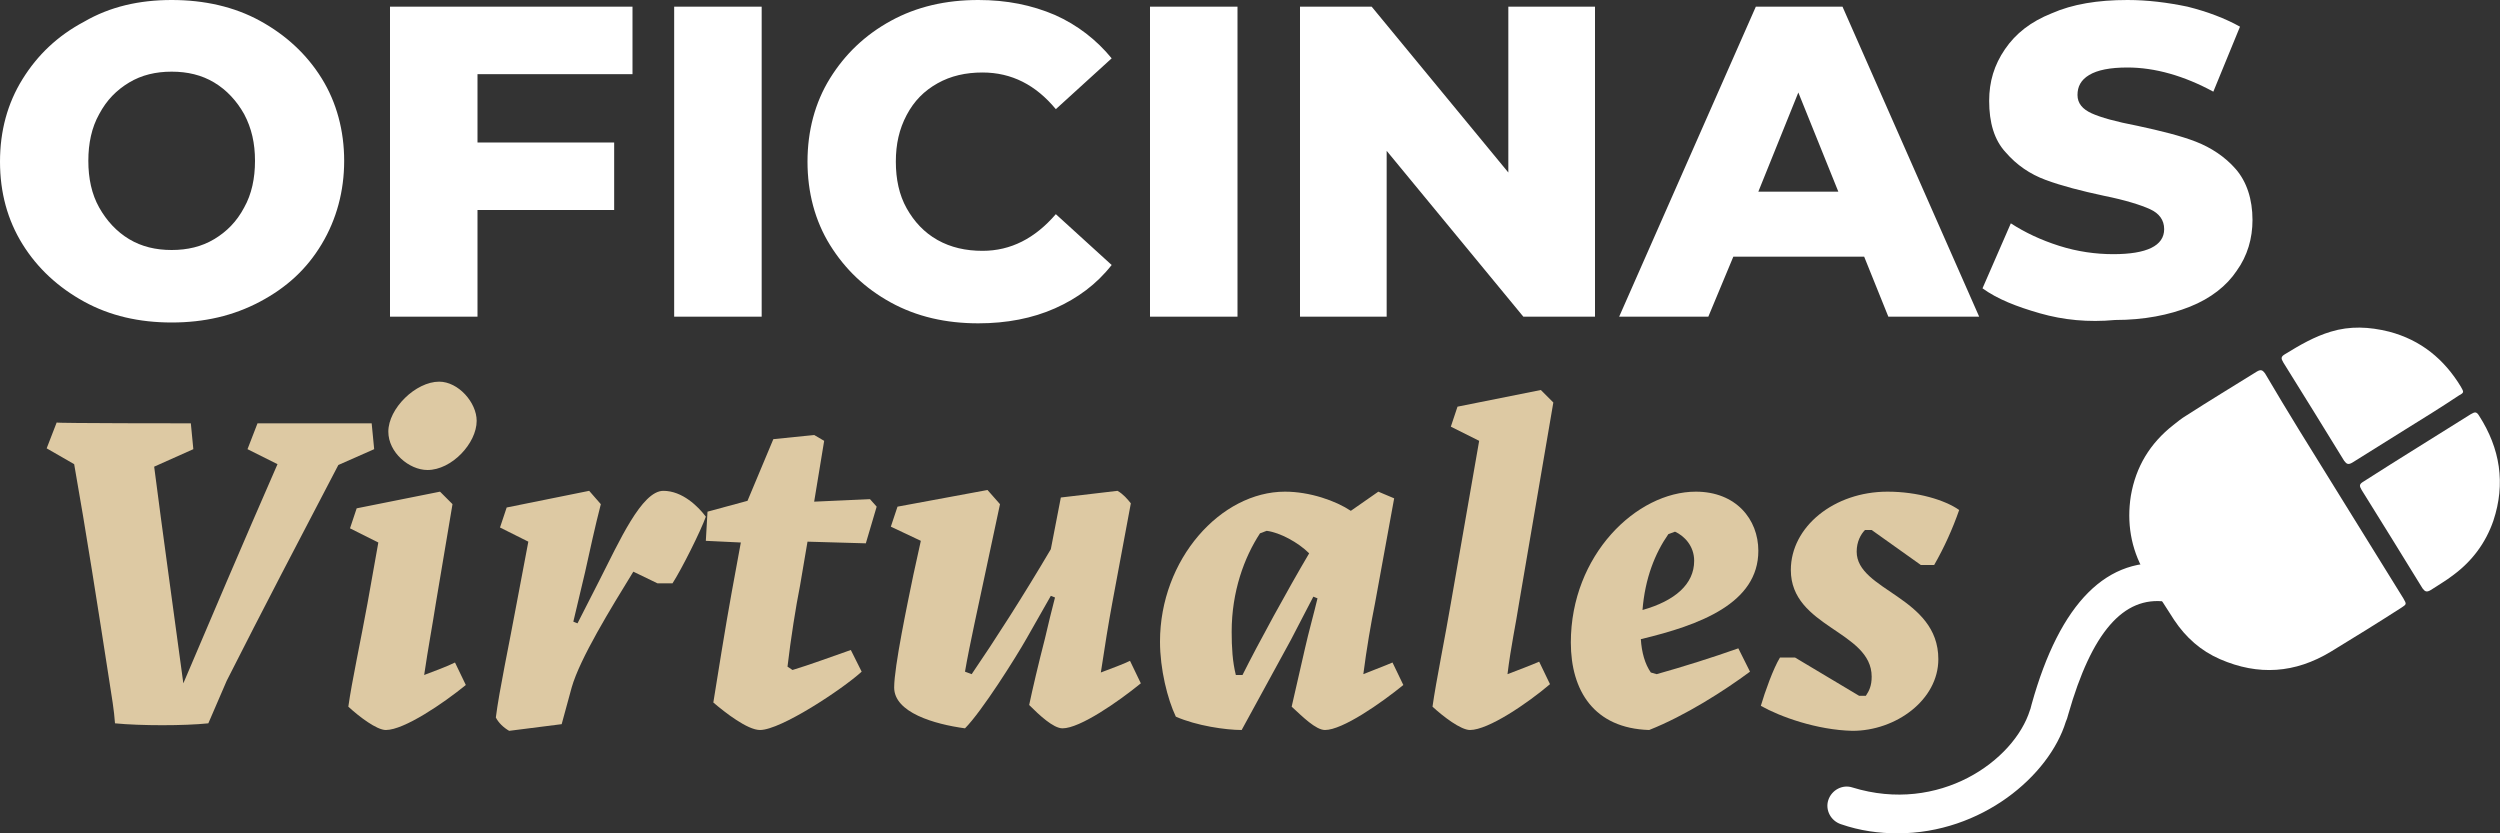
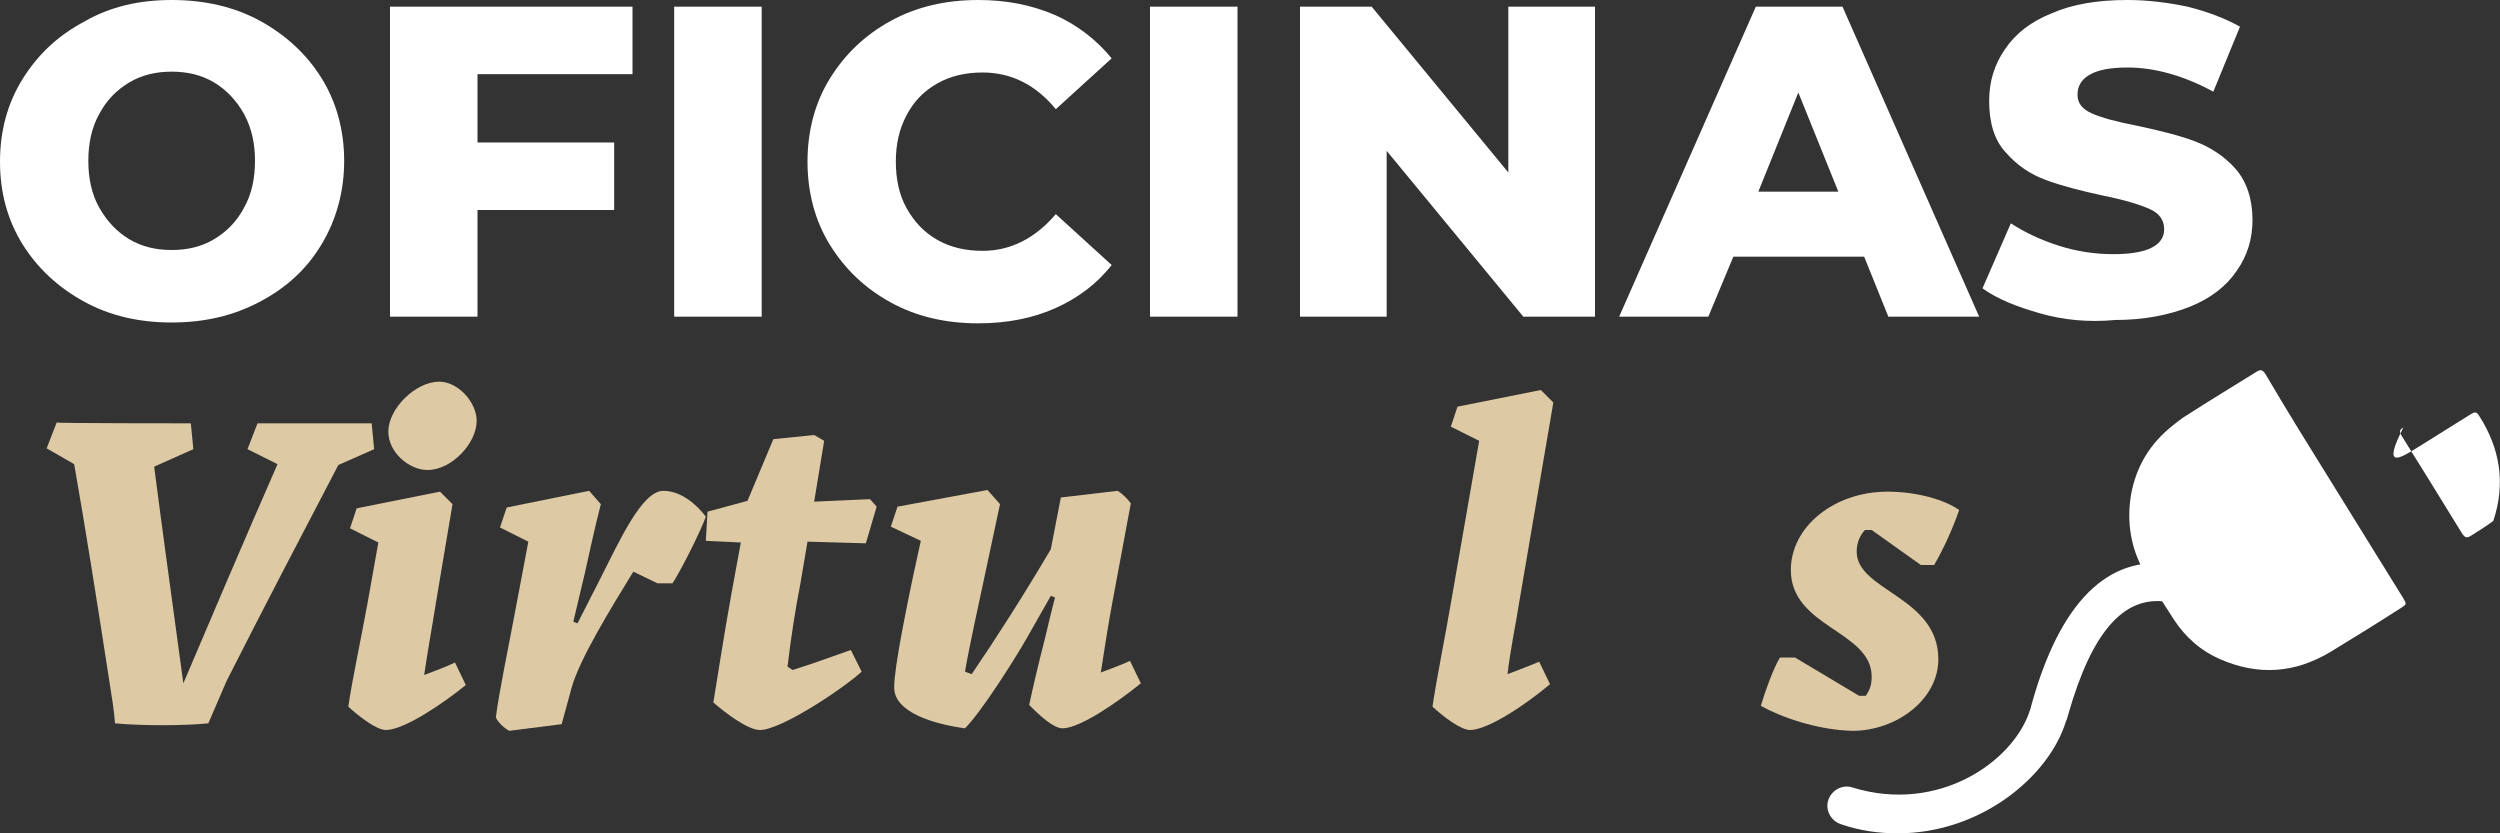
<svg xmlns="http://www.w3.org/2000/svg" version="1.1" id="Capa_4" x="0px" y="0px" viewBox="0 0 300 100" style="enable-background:new 0 0 300 100;" xml:space="preserve">
  <rect x="0" y="0" width="300" height="100" fill="#333333" stroke="none" />
  <style type="text/css">
	.st0{fill:#FFFFFF;}
	.st1{fill:#DDC9A3;}
</style>
  <g>
    <path class="st0" d="M10.1,36.2c-3.1-1.7-5.6-4-7.4-6.9C0.9,26.4,0,23.1,0,19.4s0.9-7,2.7-9.9c1.8-2.9,4.2-5.2,7.4-6.9   C13.2,0.8,16.7,0,20.6,0s7.5,0.8,10.6,2.5c3.1,1.7,5.6,4,7.4,6.9c1.8,2.9,2.7,6.3,2.7,9.9s-0.9,7-2.7,10c-1.8,3-4.2,5.2-7.4,6.9   s-6.7,2.5-10.6,2.5S13.2,37.9,10.1,36.2L10.1,36.2z M25.7,28.7c1.5-0.9,2.7-2.1,3.6-3.8c0.9-1.6,1.3-3.5,1.3-5.6s-0.4-3.9-1.3-5.6   c-0.9-1.6-2.1-2.9-3.6-3.8s-3.2-1.3-5.1-1.3s-3.6,0.4-5.1,1.3c-1.5,0.9-2.7,2.1-3.6,3.8c-0.9,1.6-1.3,3.5-1.3,5.6s0.4,4,1.3,5.6   c0.9,1.6,2.1,2.9,3.6,3.8c1.5,0.9,3.2,1.3,5.1,1.3S24.2,29.6,25.7,28.7z" />
    <path class="st0" d="M57.3,8.9v8.2h16.4v8.1H57.3V38H46.8V0.8h29.1v8.1H57.3L57.3,8.9z" />
    <path class="st0" d="M80.9,0.8h10.5V38H80.9V0.8z" />
    <path class="st0" d="M106.9,36.3c-3.1-1.7-5.5-4-7.3-6.9c-1.8-2.9-2.7-6.3-2.7-10s0.9-7.1,2.7-10c1.8-2.9,4.2-5.2,7.3-6.9   C110,0.8,113.5,0,117.4,0c3.4,0,6.4,0.6,9.2,1.8c2.7,1.2,5,3,6.8,5.2l-6.7,6.1c-2.4-2.9-5.3-4.4-8.8-4.4c-2,0-3.8,0.4-5.4,1.3   c-1.6,0.9-2.8,2.1-3.7,3.8s-1.3,3.5-1.3,5.6s0.4,4,1.3,5.6c0.9,1.6,2.1,2.9,3.7,3.8c1.6,0.9,3.4,1.3,5.4,1.3c3.4,0,6.3-1.5,8.8-4.4   l6.7,6.1c-1.8,2.3-4.1,4-6.8,5.2c-2.7,1.2-5.8,1.8-9.2,1.8C113.5,38.8,110,38,106.9,36.3L106.9,36.3z" />
    <path class="st0" d="M138,0.8h10.5V38H138V0.8z" />
    <path class="st0" d="M191.4,0.8V38h-8.6l-16.4-19.9V38H156V0.8h8.6l16.4,19.9V0.8H191.4z" />
    <path class="st0" d="M223.7,30.8H208L205,38h-10.7l16.4-37.2h10.4L237.5,38h-10.9L223.7,30.8z M220.6,23l-4.8-11.9L211,23H220.6z" />
    <path class="st0" d="M244.8,37.6c-2.8-0.8-5.1-1.7-6.9-3l3.4-7.8c1.7,1.1,3.6,2,5.8,2.7c2.2,0.7,4.4,1,6.5,1c4,0,6.1-1,6.1-3   c0-1.1-0.6-1.9-1.7-2.4c-1.1-0.5-3-1.1-5.5-1.6c-2.8-0.6-5.1-1.2-7-1.9c-1.9-0.7-3.5-1.8-4.8-3.3c-1.4-1.5-2-3.6-2-6.2   c0-2.3,0.6-4.3,1.9-6.2s3.1-3.3,5.6-4.3c2.5-1.1,5.5-1.6,9.1-1.6c2.4,0,4.8,0.3,7.2,0.8c2.4,0.6,4.5,1.4,6.3,2.4l-3.2,7.8   c-3.5-1.9-7-2.9-10.3-2.9c-2.1,0-3.6,0.3-4.6,0.9s-1.4,1.4-1.4,2.4s0.6,1.7,1.7,2.2c1.1,0.5,2.9,1,5.5,1.5c2.8,0.6,5.2,1.2,7,1.9   s3.5,1.8,4.8,3.3s2,3.6,2,6.1c0,2.2-0.6,4.3-1.9,6.1c-1.2,1.8-3.1,3.3-5.6,4.3s-5.5,1.6-9,1.6C250.6,38.7,247.6,38.4,244.8,37.6   L244.8,37.6z" />
  </g>
  <g>
    <path class="st1" d="M22.9,50.8l0.3,3.1L18.5,56c1,7.8,2.4,17.8,3.5,26c3.1-7.3,7.1-16.7,11.3-26.3l-3.6-1.8l1.2-3.1h13.7l0.3,3.1   l-4.3,1.9c-4.5,8.6-9.1,17.4-13.4,25.9L25,86.8c-2.9,0.3-8.1,0.3-11.2,0c-0.1-1.5-0.4-3.3-0.7-5.2c-1.3-8.4-2.8-18-4.2-25.9   l-3.3-1.9l1.2-3.1C6.7,50.8,22.9,50.8,22.9,50.8z" />
    <path class="st1" d="M46.3,87.6c-1.1,0-3.2-1.6-4.5-2.8c0.4-2.9,1.5-8,2.3-12.4l1.3-7.3L42,63.4l0.8-2.4l10-2l1.5,1.5l-2,11.9   c-0.4,2.6-0.9,5.2-1.4,8.6c1.3-0.5,2.7-1,3.7-1.5l1.3,2.7C53.2,84.4,48.5,87.6,46.3,87.6z M57.2,50.5c0,2.7-3,5.9-5.9,5.9   c-2.2,0-4.7-2.1-4.7-4.6c0-2.8,3.3-6,6.1-6C55,45.8,57.2,48.3,57.2,50.5L57.2,50.5z" />
    <path class="st1" d="M72.1,60.5c-0.7,2.7-1.3,5.5-1.9,8.2l-1.4,5.9l0.5,0.2l2.6-5.1c2.4-4.7,5.1-10.8,7.7-10.8   c2.3,0,4.2,1.9,5.1,3.1c-0.6,1.7-2.9,6.3-4,8h-1.8l-2.9-1.4C73.3,73,69.6,79,68.6,82.5l-1.2,4.4l-6.3,0.8c-0.7-0.4-1.3-1-1.6-1.6   c0.4-3.2,1.6-8.8,2.5-13.7l1.4-7.4l-3.4-1.7l0.8-2.4l9.9-2L72.1,60.5L72.1,60.5z" />
    <path class="st1" d="M91.2,87.6c-1.5,0-4.2-2.1-5.6-3.3c0.4-2.5,1.5-9.4,2.2-13.2l1.1-6l-4.2-0.2l0.2-3.5l4.8-1.3l3.1-7.4l4.9-0.5   l1.2,0.7l-1.2,7.3l6.7-0.3l0.8,0.9l-1.3,4.4l-7-0.2l-0.9,5.3c-0.5,2.5-1.1,6.3-1.5,9.7l0.6,0.4c2-0.6,4.7-1.6,7-2.4l1.3,2.6   C101.1,82.7,93.7,87.6,91.2,87.6L91.2,87.6z" />
    <path class="st1" d="M120,60.5l-1.9,8.9c-0.5,2.4-1.8,8.2-2.3,11.2l0.8,0.3c2.8-4.1,6.2-9.4,9.5-15l1.2-6.2l6.8-0.8   c0.7,0.4,1.2,1,1.6,1.5l-2.2,11.8c-0.5,2.7-0.9,5.2-1.4,8.5c1.3-0.5,2.7-1,3.5-1.4l1.3,2.7c-2.7,2.2-7.3,5.4-9.4,5.4   c-1.1,0-2.8-1.6-4-2.8c0.4-1.9,1.1-4.9,1.9-8c0.4-1.7,0.8-3.4,1.2-4.9l-0.5-0.2l-2.9,5.1c-1.3,2.3-5.4,8.8-7.4,10.8   c-3.7-0.5-8.5-1.9-8.5-4.9c0-2.5,1.6-10.1,2.3-13.5l0.9-4.1l-3.6-1.7l0.8-2.4l10.8-2L120,60.5L120,60.5z" />
-     <path class="st1" d="M162.1,61.3l3.3-2.3l1.9,0.8L165,72.4c-0.5,2.5-1,5.4-1.4,8.5c1.2-0.5,2.6-1,3.5-1.4l1.3,2.7   c-2.7,2.2-7.3,5.4-9.4,5.4c-1.1,0-2.7-1.6-4-2.8l1.6-7c0.4-1.8,1.1-4.3,1.5-6l-0.5-0.2l-2.7,5.2c-1.1,2-4.1,7.5-5.9,10.8   c-1.9,0-5.4-0.5-7.9-1.6c-1-2.1-1.9-5.7-1.9-9c0-9.9,7.3-18,15-18C157.2,59,160.3,60.1,162.1,61.3L162.1,61.3z M149.1,81   c1.9-3.8,5.4-10.2,8-14.6c-1.3-1.3-3.5-2.5-5.1-2.7l-0.8,0.3c-1.9,2.9-3.4,7-3.4,11.8c0,1.9,0.1,3.6,0.5,5.2L149.1,81L149.1,81z" />
    <path class="st1" d="M176.4,87.6c-1.1,0-3.2-1.6-4.5-2.8c0.4-2.9,1.6-8.8,2.2-12.4l3.4-19.5l-3.4-1.7l0.8-2.4l10-2l1.5,1.5l-4.1,24   c-0.4,2.6-1,5.3-1.4,8.6c1.3-0.5,2.9-1.1,3.8-1.5l1.3,2.7C183.3,84.4,178.6,87.6,176.4,87.6L176.4,87.6z" />
-     <path class="st1" d="M208.6,77.8l1.4,2.8c-3.1,2.3-7.8,5.3-12.1,7c-6.6-0.2-9.4-4.7-9.4-10.5c0-10.5,7.9-18.1,15-18.1   c4.8,0,7.5,3.3,7.5,7.1c0,6.3-7,8.9-14.1,10.6c0.1,1.6,0.5,3,1.2,4l0.7,0.2C202,80,205.5,78.9,208.6,77.8L208.6,77.8z M197.1,73.2   c3.9-1.1,6.2-3.1,6.2-5.9c0-1.8-1.2-3-2.3-3.5l-0.8,0.3C198.6,66.4,197.4,69.4,197.1,73.2z" />
    <path class="st1" d="M211.3,84.7c0.5-1.7,1.5-4.5,2.3-5.8h1.8l7.7,4.6h0.8c0.4-0.6,0.7-1.2,0.7-2.3c0-5.5-9.7-5.9-9.7-12.8   c0-5.2,5.2-9.4,11.6-9.4c3.6,0,6.9,1,8.6,2.2c-0.8,2.3-1.8,4.5-3,6.6h-1.6l-5.9-4.2h-0.8c-0.5,0.5-1,1.4-1,2.6   c0,4.7,9.8,5.4,9.8,12.9c0,4.9-5.1,8.6-10.3,8.6C218,87.6,213.6,86,211.3,84.7L211.3,84.7z" />
  </g>
  <g>
    <g id="aypl9u.tif">
      <g>
        <path class="st0" d="M280.1,58.4c2.8,4.5,5.5,8.9,8.3,13.4c0.4,0.7,0.4,0.7-0.2,1.1c-2.8,1.8-5.7,3.6-8.5,5.3     c-4.3,2.6-8.7,2.9-13.3,0.9c-2.3-1-4.1-2.6-5.5-4.7c-1.2-1.9-2.5-3.8-3.6-5.8c-1.6-2.8-2.1-5.9-1.6-9.1c0.6-3.5,2.3-6.3,5.1-8.5     c0.5-0.4,1-0.8,1.5-1.1c2.8-1.8,5.6-3.5,8.5-5.3c0.5-0.3,0.7-0.2,1,0.2C274.5,49.4,277.3,53.9,280.1,58.4L280.1,58.4z" />
-         <path class="st0" d="M290.1,53.7c2.1-1.3,4.3-2.7,6.4-4c0.5-0.3,0.7-0.3,1,0.2c2.5,3.9,3.2,8.1,1.7,12.6     c-0.9,2.6-2.5,4.8-4.8,6.5c-0.9,0.7-1.8,1.2-2.7,1.8c-0.5,0.3-0.7,0.2-1-0.2c-2.4-3.9-4.8-7.8-7.3-11.8c-0.3-0.5-0.3-0.7,0.2-1     C285.8,56.4,288,55,290.1,53.7L290.1,53.7z" />
-         <path class="st0" d="M288.7,51.5c-2.1,1.3-4.3,2.7-6.4,4c-0.5,0.3-0.7,0.2-1-0.2c-2.4-3.9-4.8-7.8-7.3-11.8     c-0.3-0.5-0.3-0.7,0.2-1c1.8-1.1,3.5-2.1,5.5-2.7c2.3-0.7,4.6-0.6,7,0c3.8,1,6.6,3.3,8.6,6.6c0.4,0.7,0.4,0.7-0.3,1.1     C292.9,48.9,290.8,50.2,288.7,51.5L288.7,51.5z" />
+         <path class="st0" d="M290.1,53.7c2.1-1.3,4.3-2.7,6.4-4c0.5-0.3,0.7-0.3,1,0.2c2.5,3.9,3.2,8.1,1.7,12.6     c-0.9,0.7-1.8,1.2-2.7,1.8c-0.5,0.3-0.7,0.2-1-0.2c-2.4-3.9-4.8-7.8-7.3-11.8c-0.3-0.5-0.3-0.7,0.2-1     C285.8,56.4,288,55,290.1,53.7L290.1,53.7z" />
      </g>
    </g>
    <path class="st0" d="M227.7,100c-2.2,0-4.5-0.3-6.8-1.1c-1.2-0.4-1.9-1.7-1.5-2.9s1.7-1.9,2.9-1.5c10.4,3.2,19.4-3.2,21.3-9.3   c0.1-0.2,0.1-0.4,0.2-0.7c3.4-12.2,9.1-17.9,16.8-16.8c1.2,0.2,2.1,1.3,1.9,2.6s-1.3,2.1-2.6,1.9c-5.1-0.7-8.9,3.7-11.7,13.5   c-0.1,0.4-0.2,0.7-0.3,0.9C245.9,93.1,237.8,100,227.7,100L227.7,100z" />
  </g>
</svg>